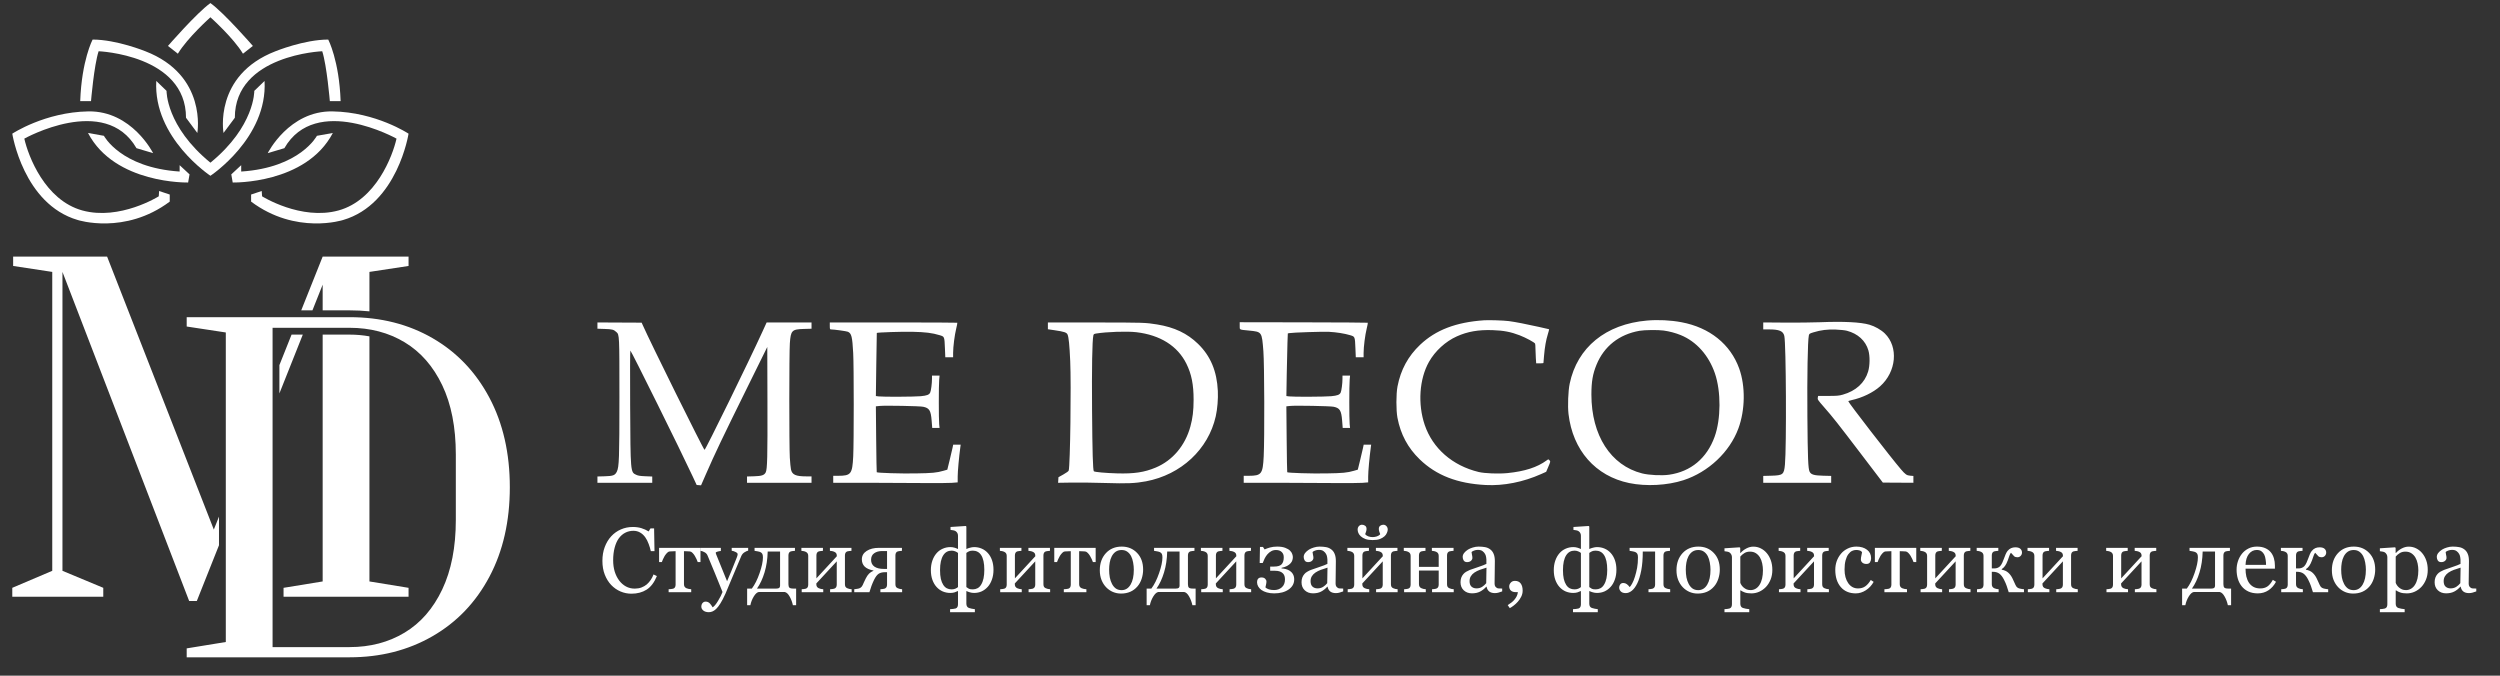
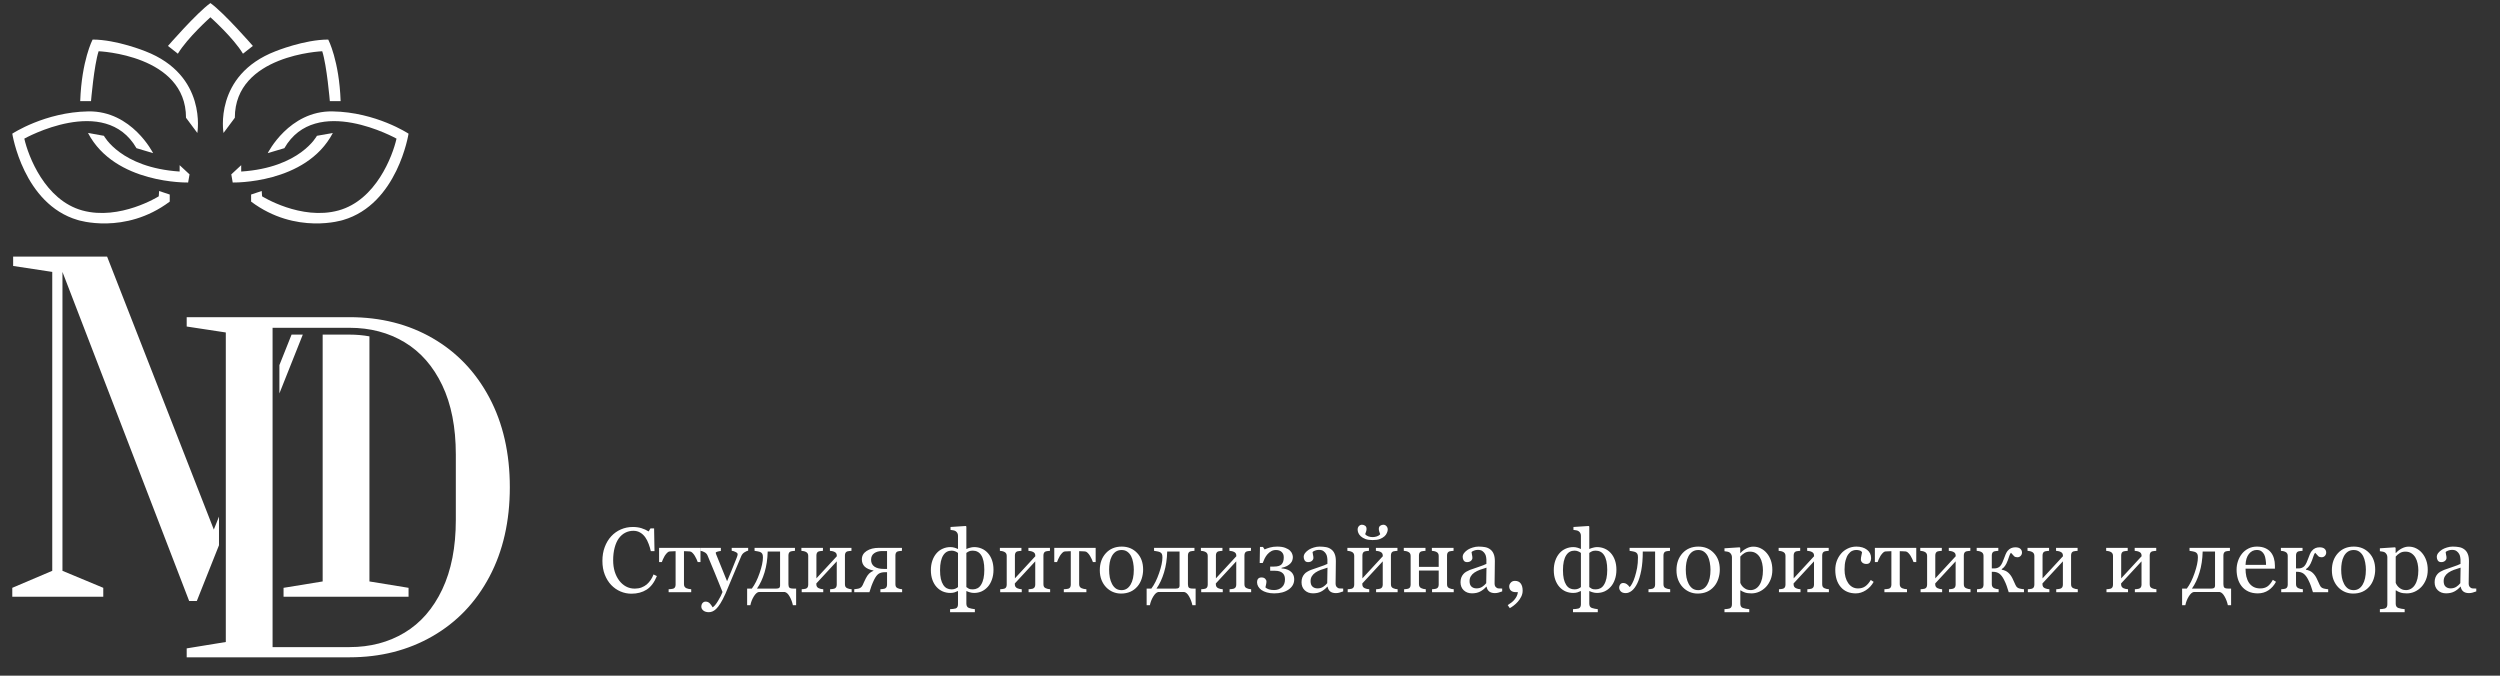
<svg xmlns="http://www.w3.org/2000/svg" width="814" height="220" viewBox="0 0 814 220" fill="none">
  <rect x="0" y="0" width="814" height="220" fill="#333333" stroke="none" />
  <g clip-path="url(#clip0_1689_16)">
-     <path fill-rule="evenodd" clip-rule="evenodd" d="M483.211 104.284C474.084 104.909 467.492 107.432 462.404 112.246C458.485 115.954 456.064 120.41 455.025 125.833C454.559 128.264 454.551 133.604 455.009 136.024C456.031 141.415 458.409 145.854 462.273 149.58C467.676 154.791 474.512 157.443 483.769 157.921C489.616 158.223 495.948 156.967 501.828 154.339L503.435 153.62L504.105 152.045C504.877 150.228 504.873 150.256 504.467 149.818C504.17 149.498 504.139 149.501 503.583 149.909C500.525 152.156 496.475 153.469 490.849 154.035C487.967 154.326 483.391 154.153 481.445 153.68C472.906 151.606 466.483 145.999 463.887 138.353C461.578 131.551 462.127 123.402 465.271 117.826C467.273 114.275 470.672 111.168 474.365 109.514C477.871 107.944 481.348 107.34 486 107.492C489.519 107.607 491.926 108.066 494.781 109.168C496.825 109.957 499.673 111.495 499.83 111.895C499.891 112.051 499.942 112.763 499.942 113.478C499.943 114.192 499.997 115.572 500.063 116.544L500.183 118.311H501.363C502.013 118.311 502.545 118.25 502.545 118.175C502.547 118.101 502.633 117.061 502.737 115.864C502.99 112.949 503.375 110.755 503.969 108.84C504.24 107.967 504.428 107.229 504.386 107.2C504.28 107.127 498.516 105.875 495.451 105.259C494.055 104.979 492.173 104.659 491.269 104.548C489.458 104.326 484.815 104.175 483.211 104.284ZM536.251 104.372C522.822 105.54 513.545 113.12 511.085 124.937C510.594 127.293 510.406 132.215 510.709 134.805C512.084 146.596 519.489 155.017 530.478 157.286C535.993 158.424 542.868 158.061 548.133 156.354C556.242 153.723 563.185 147.187 566.015 139.518C568.244 133.477 568.348 125.733 566.277 119.979C563.429 112.068 556.664 106.643 547.494 104.918C543.94 104.249 539.911 104.053 536.251 104.372ZM592.514 104.92C590.111 105.015 584.988 105.069 581.128 105.039L574.111 104.984V107.255H575.961C579.353 107.255 580.601 107.786 580.975 109.389C581.554 111.868 581.715 145.523 581.175 151.292C580.871 154.532 580.547 154.791 576.667 154.892L574.111 154.959V157.19H596.232V154.958L593.583 154.892C590.626 154.818 589.647 154.518 589.194 153.548C588.728 152.551 588.593 149.14 588.485 135.621C588.38 122.527 588.585 110.976 588.954 109.254C589.081 108.66 589.161 108.604 590.459 108.207C592.9 107.462 594.961 107.206 597.719 107.307C599.15 107.359 600.708 107.526 601.344 107.693C604.927 108.639 607.427 110.927 608.35 114.104C608.882 115.937 608.844 119.029 608.264 120.969C607.161 124.662 604.26 127.308 600.003 128.503C598.75 128.855 598.115 128.91 595.268 128.912L591.98 128.915L591.866 129.507C591.761 130.058 591.898 130.265 593.854 132.497C596.846 135.912 598.192 137.616 606.054 147.94L613.055 157.133L623 157.19V154.969L622.003 154.889C620.821 154.793 620.415 154.517 618.949 152.808C615.671 148.989 601.809 131.066 601.809 130.648C601.809 130.574 602.29 130.409 602.877 130.281C606.345 129.527 609.88 127.817 612.152 125.794C617.479 121.052 618.203 112.968 613.696 108.572C612.472 107.379 610.476 106.244 608.686 105.724C605.786 104.882 600.322 104.61 592.514 104.92ZM194.525 107.031L196.896 107.107C199.368 107.186 199.798 107.301 200.699 108.12C201.682 109.013 201.682 109.018 201.682 129.368C201.682 149.309 201.587 152.049 200.84 153.569C200.25 154.77 199.642 155.002 196.896 155.077L194.525 155.142V157.19H212.371V155.156L210.162 155.067C208.365 154.995 207.791 154.901 207.075 154.563C205.29 153.72 205.29 153.723 205.177 132.041C205.123 121.774 205.152 114.143 205.247 114.143C205.499 114.143 221.755 146.97 225.55 155.145L226.836 157.915L228.264 158.019L229.83 154.433C232.843 147.532 235.061 142.886 243.566 125.656L249.828 112.972L249.879 131.003C249.93 148.806 249.834 152.758 249.325 153.785C248.859 154.726 248.025 155.008 245.506 155.079L243.228 155.143V157.19H264.234V155.106H262.477C259.113 155.106 257.921 154.568 257.546 152.881C257.43 152.36 257.259 150.629 257.166 149.034C256.938 145.113 256.943 115.074 257.173 111.801C257.469 107.574 257.821 107.214 261.767 107.102L264.234 107.032V104.989H249.619L248.254 107.98C243.827 117.681 229.76 146.396 229.4 146.468C229.117 146.524 211.714 111.392 209.23 105.749L208.926 105.058L194.525 104.989V107.031ZM270.182 106.122C270.182 107.082 270.232 107.255 270.508 107.255C271.498 107.255 275.689 107.834 276.091 108.026C277.261 108.586 277.512 109.608 277.802 114.979C278.03 119.225 278.036 144.023 277.808 148.581C277.52 154.353 277.092 154.909 272.924 154.92L271.298 154.924V157.19H281.94C287.793 157.19 296.054 157.23 300.297 157.279C304.539 157.328 308.868 157.299 309.916 157.214L311.822 157.06L311.824 155.131C311.827 153.492 312.248 148.826 312.678 145.661L312.799 144.774H310.361L310.147 145.816C310.029 146.39 309.598 148.223 309.189 149.891L308.445 152.924L307.205 153.281C304.959 153.928 303.609 154.057 298.066 154.148C293.249 154.228 285.709 153.993 285.466 153.756C285.419 153.71 285.337 148.864 285.282 142.987L285.184 132.302L286.434 132.172C288.176 131.99 299.443 132.203 300.575 132.439C302.597 132.86 303.079 133.642 303.339 136.913L303.531 139.337H305.921L305.796 138.103C305.635 136.506 305.638 125.383 305.8 123.639L305.924 122.299H303.457L303.455 123.341C303.453 124.86 303.145 127.227 302.875 127.806C302.534 128.536 301.823 128.812 299.785 129.005C297.723 129.201 287.422 129.248 286.074 129.068L285.184 128.949L285.319 118.692C285.394 113.05 285.469 108.421 285.486 108.404C285.676 108.222 293.776 107.957 296.99 108.027C301.325 108.123 303.505 108.392 305.953 109.137C307.536 109.618 307.513 109.56 307.672 113.463L307.79 116.318H310.334V114.913C310.335 112.916 310.824 109.076 311.346 106.969C311.591 105.981 311.75 105.131 311.698 105.081C311.646 105.03 302.285 104.989 290.894 104.989H270.182V106.122ZM341.192 107.205L343.283 107.51C346.508 107.981 347.303 108.245 347.6 108.94C347.98 109.831 348.229 112.326 348.462 117.586C348.812 125.463 348.458 151.322 347.975 153.202C347.918 153.423 347.247 153.92 346.256 154.474L344.631 155.383L344.521 157.197L348.976 157.128C351.425 157.09 356.343 157.151 359.905 157.264C366.944 157.487 369.629 157.377 373.124 156.719C384.561 154.567 393.445 146.289 395.851 135.542C396.385 133.153 396.65 129.916 396.527 127.283C396.226 120.853 394.141 115.895 390.084 111.96C386.545 108.526 382.386 106.557 376.73 105.637C373.008 105.032 372.34 105.01 356.574 105L341.192 104.989V107.205ZM403.651 106.083C403.651 107.441 403.394 107.307 406.594 107.624C410.93 108.054 410.857 107.949 411.361 114.414C411.685 118.573 411.756 142.679 411.462 148.581C411.174 154.353 410.746 154.909 406.579 154.92L404.952 154.924V157.19H415.594C421.447 157.19 429.708 157.23 433.95 157.279C438.193 157.328 442.522 157.299 443.57 157.214L445.475 157.06L445.479 155.131C445.481 153.492 445.902 148.826 446.332 145.661L446.453 144.774H444.015L443.801 145.816C443.684 146.39 443.253 148.223 442.844 149.891L442.1 152.924L440.86 153.281C438.613 153.928 437.264 154.057 431.72 154.148C426.903 154.228 419.364 153.993 419.12 153.756C419.073 153.71 418.991 148.864 418.937 142.987L418.838 132.302L420.088 132.172C421.83 131.99 433.097 132.203 434.229 132.439C436.251 132.86 436.734 133.642 436.993 136.913L437.186 139.337H439.576L439.45 138.103C439.289 136.506 439.292 125.383 439.454 123.639L439.579 122.299H437.111L437.109 123.341C437.107 124.86 436.8 127.227 436.529 127.806C436.188 128.536 435.477 128.812 433.44 129.005C431.38 129.201 421.077 129.248 419.732 129.068L418.846 128.95L418.962 121.863C419.025 117.966 419.13 113.378 419.195 111.668L419.312 108.56L419.819 108.461C420.853 108.259 430.767 107.938 432.742 108.042C435.162 108.169 437.82 108.593 439.608 109.137C441.19 109.618 441.167 109.56 441.327 113.463L441.444 116.318H443.989V114.913C443.989 112.916 444.478 109.076 445.001 106.969C445.246 105.981 445.404 105.131 445.353 105.081C445.301 105.03 435.897 104.973 424.455 104.953L403.651 104.917V106.083ZM541.673 107.624C543.568 107.886 545.589 108.426 547.276 109.12C552.359 111.21 556.364 115.703 558.378 121.574C560.399 127.467 560.357 136.459 558.281 142.2C555.747 149.208 550.53 153.562 543.46 154.57C541.066 154.911 536.899 154.707 534.664 154.139C524.457 151.545 518.159 141.749 518.159 128.465C518.159 124.284 518.594 121.748 519.83 118.739C522.291 112.746 527.196 108.878 533.817 107.707C535.441 107.421 539.867 107.373 541.673 107.624ZM370.009 108.166C377.762 109.08 383.409 112.634 386.278 118.402C387.955 121.775 388.645 125.218 388.637 130.183C388.631 133.726 388.339 136.143 387.582 138.9C385.878 145.108 381.807 149.92 376.304 152.234C372.604 153.789 369.265 154.291 363.684 154.131C359.97 154.025 356.42 153.702 356.158 153.446C355.849 153.145 355.677 147.298 355.574 133.627C355.469 119.727 355.621 110.964 355.997 109.216C356.084 108.813 356.232 108.709 356.872 108.603C360.321 108.033 367.001 107.811 370.009 108.166Z" fill="white" />
    <path d="M90.971 118.885V128.102L98.591 108.949H94.933L90.971 118.885Z" fill="white" />
-     <path d="M113.807 108.949H105.059V189.319L92.324 191.396V194.302H133.025V191.396L120.287 189.319V109.52C118.213 109.146 116.053 108.949 113.807 108.949Z" fill="white" />
-     <path d="M101.732 101.049L105.059 92.687V101.049H113.808C116.014 101.049 118.173 101.162 120.287 101.374V88.534L133.025 86.595V83.551H105.059L98.082 101.049H101.732Z" fill="white" />
+     <path d="M113.807 108.949H105.059V189.319L92.324 191.396V194.302H133.025V191.396L120.287 189.319V109.52C118.213 109.146 116.053 108.949 113.807 108.949" fill="white" />
    <path d="M20.337 88.534L61.589 195.685H64.082L71.303 177.535V168.205L69.62 172.427L34.873 83.551H4.278V86.595L17.014 88.534V185.857L4 191.394V194.301H33.626V191.394L20.337 185.857V88.534Z" fill="white" />
    <path d="M113.807 210.696C120.545 210.696 126.52 209.128 131.736 205.989C136.949 202.852 141.032 198.166 143.987 191.937C146.94 185.707 148.416 178.163 148.416 169.303V147.983C148.416 139.125 146.94 131.603 143.987 125.419C141.032 119.235 136.949 114.574 131.736 111.438C126.52 108.301 120.545 106.73 113.807 106.73H88.75V210.696H113.807ZM60.787 211.113L73.522 209.036V108.252L60.787 106.314V103.27H113.807C123.96 103.27 132.982 105.554 140.872 110.121C148.762 114.69 154.924 121.15 159.353 129.502C163.785 137.857 165.999 147.569 165.999 158.644C165.999 169.719 163.785 179.434 159.353 187.784C154.924 196.138 148.74 202.598 140.802 207.165C132.863 211.734 123.865 214.019 113.807 214.019H60.787V211.113Z" fill="white" />
    <path d="M51.693 63.917C51.693 63.917 39.008 71.879 26.81 68.525C14.612 65.171 9.184 50.784 7.917 45.139C7.917 45.139 34.18 30.434 44.436 48.249L49.85 49.862C49.85 49.862 42.938 36.038 28.768 36.269C14.598 36.498 4 43.526 4 43.526C4 43.526 7.571 66.451 25.312 71.635C25.312 71.635 40.634 76.589 55.265 65.645V63.341L51.809 62.189L51.693 63.917Z" fill="white" />
    <path d="M58.489 55.854C39.251 54.587 33.836 44.218 33.836 44.218L28.652 43.297C37.407 60.001 61.254 59.425 61.254 59.425L61.715 56.776L58.489 53.78V55.854Z" fill="white" />
    <path d="M32.109 16.684C32.109 16.684 60.564 17.837 60.564 38.342L64.251 43.296C64.251 43.296 67.592 24.518 47.316 16.684C47.316 16.684 37.985 12.883 30.151 12.883C30.151 12.883 26.58 19.68 26.119 32.928H29.633C29.633 32.928 30.612 21.293 32.109 16.684Z" fill="white" />
    <path d="M68.512 5.624C68.512 5.624 76 12.306 79.11 17.49L82.336 14.955C82.336 14.955 73.004 4.21 68.512 1C64.019 4.21 54.688 14.955 54.688 14.955L57.913 17.49C61.024 12.306 68.512 5.624 68.512 5.624Z" fill="white" />
    <path d="M108.256 36.269C94.087 36.038 87.174 49.862 87.174 49.862L92.589 48.249C102.844 30.434 129.107 45.139 129.107 45.139C127.841 50.784 122.413 65.171 110.214 68.525C98.016 71.879 85.331 63.917 85.331 63.917L85.216 62.189L81.76 63.341V65.645C96.39 76.589 111.712 71.635 111.712 71.635C129.453 66.451 133.025 43.526 133.025 43.526C133.025 43.526 122.426 36.498 108.256 36.269Z" fill="white" />
    <path d="M108.371 43.297L103.187 44.218C103.187 44.218 97.773 54.587 78.534 55.854V53.78L75.309 56.776L75.769 59.425C75.769 59.425 99.616 60.001 108.371 43.297Z" fill="white" />
    <path d="M72.775 43.296L76.462 38.342C76.462 17.837 104.917 16.684 104.917 16.684C106.415 21.293 107.394 32.928 107.394 32.928H110.907C110.447 19.68 106.875 12.883 106.875 12.883C99.042 12.883 89.71 16.684 89.71 16.684C69.435 24.518 72.775 43.296 72.775 43.296Z" fill="white" />
-     <path d="M86.139 26.359L82.798 29.585C82.798 29.585 83.028 41.105 68.513 52.971C53.998 41.105 54.228 29.585 54.228 29.585L50.887 26.359C49.851 44.907 68.513 57.233 68.513 57.233C68.513 57.233 87.176 44.907 86.139 26.359Z" fill="white" />
    <path d="M205.591 193.308C204.351 193.308 203.159 193.063 202.017 192.575C200.884 192.087 199.878 191.384 198.999 190.466C198.13 189.548 197.437 188.43 196.919 187.111C196.401 185.783 196.143 184.289 196.143 182.629C196.143 180.969 196.396 179.465 196.904 178.117C197.412 176.76 198.115 175.593 199.014 174.616C199.902 173.649 200.952 172.902 202.163 172.375C203.374 171.848 204.668 171.584 206.045 171.584C207.07 171.584 207.998 171.711 208.828 171.965C209.658 172.219 210.449 172.575 211.201 173.034L211.802 172.038H212.974L213.105 179.45H211.904C211.748 178.728 211.514 177.946 211.201 177.106C210.889 176.257 210.522 175.539 210.103 174.953C209.634 174.289 209.077 173.771 208.433 173.4C207.788 173.02 207.051 172.829 206.221 172.829C205.273 172.829 204.39 173.039 203.569 173.459C202.759 173.879 202.056 174.499 201.46 175.319C200.894 176.11 200.449 177.116 200.127 178.337C199.805 179.558 199.644 180.92 199.644 182.424C199.644 183.752 199.81 184.973 200.142 186.086C200.483 187.189 200.967 188.161 201.592 189.001C202.217 189.831 202.954 190.48 203.804 190.949C204.663 191.418 205.62 191.652 206.675 191.652C207.466 191.652 208.193 191.53 208.857 191.286C209.521 191.032 210.098 190.7 210.586 190.29C211.074 189.86 211.504 189.372 211.875 188.825C212.246 188.278 212.549 187.683 212.783 187.038L213.882 187.565C213.042 189.626 211.929 191.101 210.542 191.989C209.155 192.868 207.505 193.308 205.591 193.308ZM228.076 183.01H227.183C227.095 182.736 226.963 182.414 226.787 182.043C226.621 181.672 226.436 181.32 226.23 180.988C226.016 180.627 225.771 180.31 225.498 180.036C225.234 179.753 224.956 179.592 224.663 179.553C224.36 179.523 224.023 179.504 223.652 179.494C223.281 179.475 222.964 179.465 222.7 179.465V190.217C222.7 190.549 222.769 190.822 222.905 191.037C223.042 191.252 223.247 191.418 223.521 191.535C223.735 191.633 223.979 191.706 224.253 191.755C224.526 191.804 224.795 191.838 225.059 191.857V192.824H217.705V191.857C217.93 191.838 218.184 191.818 218.467 191.799C218.76 191.779 218.994 191.74 219.17 191.682C219.443 191.594 219.644 191.442 219.771 191.228C219.907 191.003 219.976 190.715 219.976 190.363V179.465C219.663 179.475 219.312 179.489 218.921 179.509C218.53 179.519 218.223 179.533 217.998 179.553C217.744 179.572 217.471 179.733 217.178 180.036C216.895 180.339 216.646 180.656 216.431 180.988C216.226 181.32 216.035 181.691 215.859 182.102C215.684 182.502 215.562 182.805 215.493 183.01H214.6V178.381H228.076V183.01ZM228.354 197.541C228.354 197.053 228.486 196.652 228.75 196.34C229.023 196.037 229.36 195.886 229.761 195.886C230.073 195.886 230.342 195.944 230.566 196.062C230.791 196.179 230.991 196.33 231.167 196.516C231.313 196.662 231.47 196.862 231.636 197.116C231.802 197.37 231.934 197.58 232.031 197.746C232.52 197.482 233.101 196.794 233.774 195.681C234.458 194.567 234.951 193.591 235.254 192.751C234.326 190.437 233.486 188.366 232.734 186.54C231.982 184.714 231.196 182.824 230.376 180.871C230.19 180.422 229.878 180.075 229.438 179.831C228.999 179.577 228.56 179.416 228.12 179.348V178.381H234.712V179.406C234.419 179.416 234.067 179.479 233.657 179.597C233.247 179.704 233.042 179.831 233.042 179.978C233.042 180.036 233.062 180.134 233.101 180.271C233.149 180.407 233.203 180.549 233.262 180.695C233.633 181.662 234.199 183.059 234.961 184.885C235.723 186.701 236.313 188.156 236.733 189.25C237.173 188.205 237.627 187.126 238.096 186.013C238.574 184.89 239.106 183.566 239.692 182.043C239.761 181.857 239.858 181.604 239.985 181.281C240.112 180.949 240.176 180.666 240.176 180.432C240.176 180.178 239.951 179.943 239.502 179.729C239.062 179.504 238.643 179.367 238.242 179.318V178.381H243.604V179.289C243.311 179.338 242.925 179.509 242.446 179.802C241.968 180.085 241.611 180.49 241.377 181.018C240.215 183.713 239.18 186.169 238.271 188.386C237.373 190.603 236.689 192.233 236.221 193.278C235.605 194.646 235.054 195.71 234.565 196.472C234.087 197.243 233.618 197.849 233.159 198.288C232.71 198.698 232.3 198.972 231.929 199.108C231.567 199.255 231.191 199.328 230.801 199.328C230.039 199.328 229.438 199.147 228.999 198.786C228.569 198.425 228.354 198.01 228.354 197.541ZM244.805 191.638C245.771 190.358 246.611 188.679 247.324 186.599C248.047 184.519 248.408 182.814 248.408 181.486C248.408 180.979 248.345 180.603 248.218 180.358C248.091 180.114 247.891 179.924 247.617 179.787C247.432 179.689 247.129 179.602 246.709 179.523C246.289 179.436 245.947 179.377 245.684 179.348V178.381H258.838V179.348C258.555 179.367 258.306 179.392 258.091 179.421C257.886 179.45 257.695 179.484 257.52 179.523C257.246 179.602 257.041 179.758 256.904 179.992C256.777 180.217 256.714 180.5 256.714 180.842V190.202C256.714 190.72 256.812 191.091 257.007 191.315C257.212 191.53 257.637 191.638 258.281 191.638H259.219V197.058H258.164C257.959 196.071 257.612 195.139 257.124 194.26C256.636 193.381 256.108 192.883 255.542 192.766H247.031C246.504 192.854 245.967 193.342 245.42 194.23C244.883 195.119 244.517 196.062 244.321 197.058H243.267V191.638H244.805ZM246.475 191.638H252.788C253.218 191.638 253.525 191.564 253.711 191.418C253.896 191.262 253.989 191.027 253.989 190.715V179.582H249.961C249.902 182.053 249.561 184.318 248.936 186.379C248.32 188.43 247.5 190.183 246.475 191.638ZM277.295 192.824H270.278V191.857C270.503 191.838 270.732 191.818 270.967 191.799C271.211 191.779 271.421 191.74 271.597 191.682C271.87 191.594 272.08 191.442 272.227 191.228C272.373 191.003 272.446 190.715 272.446 190.363V182.775L265.796 189.968V190.217C265.796 190.549 265.864 190.822 266.001 191.037C266.138 191.252 266.343 191.418 266.616 191.535C266.831 191.633 267.056 191.706 267.29 191.755C267.534 191.804 267.788 191.838 268.052 191.857V192.824H261.035V191.857C261.26 191.838 261.489 191.818 261.724 191.799C261.968 191.779 262.178 191.74 262.354 191.682C262.627 191.594 262.827 191.442 262.954 191.228C263.091 191.003 263.159 190.715 263.159 190.363V180.988C263.159 180.666 263.091 180.397 262.954 180.183C262.817 179.958 262.612 179.787 262.339 179.67C262.085 179.553 261.836 179.475 261.592 179.436C261.357 179.396 261.138 179.367 260.933 179.348V178.381H267.949V179.348C267.666 179.367 267.417 179.392 267.202 179.421C266.997 179.45 266.807 179.484 266.631 179.523C266.357 179.602 266.152 179.758 266.016 179.992C265.889 180.217 265.825 180.5 265.825 180.842V188.312L272.476 181.105C272.476 180.676 272.407 180.358 272.271 180.153C272.134 179.948 271.929 179.787 271.655 179.67C271.401 179.553 271.147 179.475 270.894 179.436C270.649 179.396 270.425 179.367 270.22 179.348V178.381H277.236V179.348C276.953 179.367 276.704 179.392 276.489 179.421C276.284 179.45 276.094 179.484 275.918 179.523C275.645 179.602 275.439 179.758 275.303 179.992C275.176 180.217 275.112 180.5 275.112 180.842V190.217C275.112 190.559 275.171 190.837 275.288 191.052C275.405 191.257 275.605 191.418 275.889 191.535C276.094 191.633 276.313 191.706 276.548 191.755C276.792 191.804 277.041 191.838 277.295 191.857V192.824ZM288.823 185.236V179.421H287.183C286.157 179.421 285.308 179.66 284.634 180.139C283.96 180.617 283.623 181.325 283.623 182.263C283.623 183.229 283.979 183.967 284.692 184.475C285.405 184.982 286.421 185.236 287.739 185.236H288.823ZM284.399 185.852V185.764C283.081 185.5 282.119 185.065 281.514 184.46C280.918 183.845 280.62 183.068 280.62 182.131C280.62 180.979 281.138 180.065 282.173 179.392C283.218 178.718 284.536 178.381 286.128 178.381H293.672V179.348C293.389 179.367 293.14 179.392 292.925 179.421C292.72 179.45 292.529 179.484 292.354 179.523C292.08 179.602 291.875 179.758 291.738 179.992C291.611 180.217 291.548 180.5 291.548 180.842V190.217C291.548 190.559 291.606 190.837 291.724 191.052C291.841 191.257 292.041 191.418 292.324 191.535C292.529 191.633 292.749 191.706 292.983 191.755C293.228 191.804 293.477 191.838 293.73 191.857V192.824H286.655V191.857C286.88 191.838 287.109 191.818 287.344 191.799C287.588 191.779 287.798 191.74 287.974 191.682C288.247 191.594 288.457 191.442 288.604 191.228C288.75 191.003 288.823 190.715 288.823 190.363V186.306H288.208C287.3 186.306 286.587 186.481 286.069 186.833C285.562 187.175 285.073 187.824 284.604 188.781C284.263 189.494 283.979 190.153 283.755 190.759C283.54 191.364 283.315 192.053 283.081 192.824H278.145V191.857C278.369 191.828 278.579 191.799 278.774 191.77C278.979 191.74 279.199 191.706 279.434 191.667C279.736 191.608 280.01 191.491 280.254 191.315C280.508 191.14 280.728 190.852 280.913 190.451C281.011 190.227 281.143 189.929 281.309 189.558C281.484 189.177 281.689 188.752 281.924 188.283C282.236 187.668 282.583 187.165 282.964 186.774C283.354 186.384 283.833 186.076 284.399 185.852ZM323.481 185.529C323.481 186.701 323.311 187.761 322.969 188.708C322.637 189.655 322.188 190.441 321.621 191.066C321.035 191.721 320.366 192.219 319.614 192.561C318.872 192.893 318.057 193.059 317.168 193.059C316.689 193.059 316.24 192.995 315.82 192.868C315.4 192.751 315.034 192.614 314.722 192.458H314.648V196.56C314.648 196.911 314.717 197.204 314.854 197.438C314.99 197.673 315.2 197.844 315.483 197.951C315.718 198.039 316.035 198.122 316.436 198.2C316.836 198.288 317.163 198.337 317.417 198.347V199.328H309.346V198.347C309.648 198.327 309.966 198.303 310.298 198.273C310.63 198.244 310.908 198.195 311.133 198.127C311.426 198.029 311.631 197.858 311.748 197.614C311.865 197.37 311.924 197.082 311.924 196.75V192.458H311.851C311.499 192.624 311.143 192.766 310.781 192.883C310.42 193 309.961 193.059 309.404 193.059C308.545 193.059 307.729 192.897 306.958 192.575C306.196 192.243 305.527 191.76 304.951 191.125C304.375 190.49 303.921 189.714 303.589 188.796C303.257 187.868 303.091 186.818 303.091 185.646C303.091 184.523 303.252 183.493 303.574 182.556C303.896 181.618 304.351 180.812 304.937 180.139C305.483 179.504 306.152 179.011 306.943 178.659C307.744 178.308 308.564 178.132 309.404 178.132C309.873 178.132 310.312 178.19 310.723 178.308C311.133 178.425 311.509 178.566 311.851 178.732H311.924V174.44C311.924 174.099 311.855 173.806 311.719 173.562C311.592 173.317 311.396 173.107 311.133 172.932C310.957 172.814 310.713 172.727 310.4 172.668C310.098 172.6 309.795 172.556 309.492 172.536V171.584L314.443 171.262L314.648 171.438V178.732H314.722C314.976 178.596 315.347 178.464 315.835 178.337C316.323 178.2 316.768 178.132 317.168 178.132C318.057 178.132 318.882 178.298 319.644 178.63C320.405 178.952 321.074 179.436 321.65 180.08C322.227 180.715 322.676 181.491 322.998 182.409C323.32 183.327 323.481 184.367 323.481 185.529ZM320.493 185.529C320.493 184.436 320.405 183.493 320.229 182.702C320.054 181.911 319.8 181.262 319.468 180.754C319.126 180.236 318.726 179.865 318.267 179.641C317.817 179.406 317.31 179.289 316.743 179.289C316.245 179.289 315.845 179.357 315.542 179.494C315.239 179.631 314.941 179.812 314.648 180.036V191.154C314.951 191.389 315.234 191.574 315.498 191.711C315.762 191.838 316.177 191.901 316.743 191.901C317.29 191.901 317.798 191.779 318.267 191.535C318.735 191.291 319.131 190.9 319.453 190.363C319.814 189.777 320.078 189.084 320.244 188.283C320.41 187.482 320.493 186.564 320.493 185.529ZM311.924 191.154V180.036C311.67 179.831 311.362 179.655 311.001 179.509C310.649 179.362 310.259 179.289 309.829 179.289C309.272 179.289 308.765 179.411 308.306 179.655C307.856 179.899 307.461 180.285 307.119 180.812C306.787 181.33 306.528 181.994 306.343 182.805C306.167 183.605 306.079 184.553 306.079 185.646C306.079 186.76 306.167 187.707 306.343 188.488C306.528 189.27 306.787 189.914 307.119 190.422C307.441 190.93 307.832 191.306 308.291 191.55C308.76 191.784 309.272 191.901 309.829 191.901C310.298 191.901 310.703 191.828 311.045 191.682C311.387 191.535 311.68 191.359 311.924 191.154ZM341.924 192.824H334.907V191.857C335.132 191.838 335.361 191.818 335.596 191.799C335.84 191.779 336.05 191.74 336.226 191.682C336.499 191.594 336.709 191.442 336.855 191.228C337.002 191.003 337.075 190.715 337.075 190.363V182.775L330.425 189.968V190.217C330.425 190.549 330.493 190.822 330.63 191.037C330.767 191.252 330.972 191.418 331.245 191.535C331.46 191.633 331.685 191.706 331.919 191.755C332.163 191.804 332.417 191.838 332.681 191.857V192.824H325.664V191.857C325.889 191.838 326.118 191.818 326.353 191.799C326.597 191.779 326.807 191.74 326.982 191.682C327.256 191.594 327.456 191.442 327.583 191.228C327.72 191.003 327.788 190.715 327.788 190.363V180.988C327.788 180.666 327.72 180.397 327.583 180.183C327.446 179.958 327.241 179.787 326.968 179.67C326.714 179.553 326.465 179.475 326.221 179.436C325.986 179.396 325.767 179.367 325.562 179.348V178.381H332.578V179.348C332.295 179.367 332.046 179.392 331.831 179.421C331.626 179.45 331.436 179.484 331.26 179.523C330.986 179.602 330.781 179.758 330.645 179.992C330.518 180.217 330.454 180.5 330.454 180.842V188.312L337.104 181.105C337.104 180.676 337.036 180.358 336.899 180.153C336.763 179.948 336.558 179.787 336.284 179.67C336.03 179.553 335.776 179.475 335.522 179.436C335.278 179.396 335.054 179.367 334.849 179.348V178.381H341.865V179.348C341.582 179.367 341.333 179.392 341.118 179.421C340.913 179.45 340.723 179.484 340.547 179.523C340.273 179.602 340.068 179.758 339.932 179.992C339.805 180.217 339.741 180.5 339.741 180.842V190.217C339.741 190.559 339.8 190.837 339.917 191.052C340.034 191.257 340.234 191.418 340.518 191.535C340.723 191.633 340.942 191.706 341.177 191.755C341.421 191.804 341.67 191.838 341.924 191.857V192.824ZM356.748 183.01H355.854C355.767 182.736 355.635 182.414 355.459 182.043C355.293 181.672 355.107 181.32 354.902 180.988C354.688 180.627 354.443 180.31 354.17 180.036C353.906 179.753 353.628 179.592 353.335 179.553C353.032 179.523 352.695 179.504 352.324 179.494C351.953 179.475 351.636 179.465 351.372 179.465V190.217C351.372 190.549 351.44 190.822 351.577 191.037C351.714 191.252 351.919 191.418 352.192 191.535C352.407 191.633 352.651 191.706 352.925 191.755C353.198 191.804 353.467 191.838 353.73 191.857V192.824H346.377V191.857C346.602 191.838 346.855 191.818 347.139 191.799C347.432 191.779 347.666 191.74 347.842 191.682C348.115 191.594 348.315 191.442 348.442 191.228C348.579 191.003 348.647 190.715 348.647 190.363V179.465C348.335 179.475 347.983 179.489 347.593 179.509C347.202 179.519 346.895 179.533 346.67 179.553C346.416 179.572 346.143 179.733 345.85 180.036C345.566 180.339 345.317 180.656 345.103 180.988C344.897 181.32 344.707 181.691 344.531 182.102C344.355 182.502 344.233 182.805 344.165 183.01H343.271V178.381H356.748V183.01ZM372.202 185.456C372.202 186.472 372.041 187.473 371.719 188.459C371.396 189.436 370.938 190.266 370.342 190.949C369.668 191.73 368.887 192.312 367.998 192.692C367.109 193.073 366.113 193.264 365.01 193.264C364.092 193.264 363.218 193.093 362.388 192.751C361.558 192.399 360.82 191.892 360.176 191.228C359.541 190.573 359.033 189.777 358.652 188.84C358.281 187.893 358.096 186.833 358.096 185.661C358.096 183.405 358.75 181.56 360.059 180.124C361.377 178.688 363.101 177.971 365.229 177.971C367.251 177.971 368.916 178.654 370.225 180.021C371.543 181.379 372.202 183.19 372.202 185.456ZM369.17 185.485C369.17 184.753 369.097 183.981 368.95 183.171C368.804 182.351 368.584 181.657 368.291 181.091C367.979 180.485 367.568 180.002 367.061 179.641C366.553 179.27 365.933 179.084 365.2 179.084C364.448 179.084 363.804 179.27 363.267 179.641C362.739 180.012 362.31 180.52 361.978 181.164C361.665 181.76 361.445 182.438 361.318 183.2C361.191 183.962 361.128 184.699 361.128 185.412C361.128 186.35 361.201 187.219 361.348 188.02C361.504 188.811 361.748 189.519 362.08 190.144C362.412 190.769 362.827 191.262 363.325 191.623C363.833 191.975 364.458 192.15 365.2 192.15C366.421 192.15 367.388 191.56 368.101 190.378C368.813 189.196 369.17 187.565 369.17 185.485ZM374.883 191.638C375.85 190.358 376.689 188.679 377.402 186.599C378.125 184.519 378.486 182.814 378.486 181.486C378.486 180.979 378.423 180.603 378.296 180.358C378.169 180.114 377.969 179.924 377.695 179.787C377.51 179.689 377.207 179.602 376.787 179.523C376.367 179.436 376.025 179.377 375.762 179.348V178.381H388.916V179.348C388.633 179.367 388.384 179.392 388.169 179.421C387.964 179.45 387.773 179.484 387.598 179.523C387.324 179.602 387.119 179.758 386.982 179.992C386.855 180.217 386.792 180.5 386.792 180.842V190.202C386.792 190.72 386.89 191.091 387.085 191.315C387.29 191.53 387.715 191.638 388.359 191.638H389.297V197.058H388.242C388.037 196.071 387.69 195.139 387.202 194.26C386.714 193.381 386.187 192.883 385.62 192.766H377.109C376.582 192.854 376.045 193.342 375.498 194.23C374.961 195.119 374.595 196.062 374.399 197.058H373.345V191.638H374.883ZM376.553 191.638H382.866C383.296 191.638 383.604 191.564 383.789 191.418C383.975 191.262 384.067 191.027 384.067 190.715V179.582H380.039C379.98 182.053 379.639 184.318 379.014 186.379C378.398 188.43 377.578 190.183 376.553 191.638ZM407.373 192.824H400.356V191.857C400.581 191.838 400.811 191.818 401.045 191.799C401.289 191.779 401.499 191.74 401.675 191.682C401.948 191.594 402.158 191.442 402.305 191.228C402.451 191.003 402.524 190.715 402.524 190.363V182.775L395.874 189.968V190.217C395.874 190.549 395.942 190.822 396.079 191.037C396.216 191.252 396.421 191.418 396.694 191.535C396.909 191.633 397.134 191.706 397.368 191.755C397.612 191.804 397.866 191.838 398.13 191.857V192.824H391.113V191.857C391.338 191.838 391.567 191.818 391.802 191.799C392.046 191.779 392.256 191.74 392.432 191.682C392.705 191.594 392.905 191.442 393.032 191.228C393.169 191.003 393.237 190.715 393.237 190.363V180.988C393.237 180.666 393.169 180.397 393.032 180.183C392.896 179.958 392.69 179.787 392.417 179.67C392.163 179.553 391.914 179.475 391.67 179.436C391.436 179.396 391.216 179.367 391.011 179.348V178.381H398.027V179.348C397.744 179.367 397.495 179.392 397.28 179.421C397.075 179.45 396.885 179.484 396.709 179.523C396.436 179.602 396.23 179.758 396.094 179.992C395.967 180.217 395.903 180.5 395.903 180.842V188.312L402.554 181.105C402.554 180.676 402.485 180.358 402.349 180.153C402.212 179.948 402.007 179.787 401.733 179.67C401.479 179.553 401.226 179.475 400.972 179.436C400.728 179.396 400.503 179.367 400.298 179.348V178.381H407.314V179.348C407.031 179.367 406.782 179.392 406.567 179.421C406.362 179.45 406.172 179.484 405.996 179.523C405.723 179.602 405.518 179.758 405.381 179.992C405.254 180.217 405.19 180.5 405.19 180.842V190.217C405.19 190.559 405.249 190.837 405.366 191.052C405.483 191.257 405.684 191.418 405.967 191.535C406.172 191.633 406.392 191.706 406.626 191.755C406.87 191.804 407.119 191.838 407.373 191.857V192.824ZM421.392 188.649C421.392 190.007 420.786 191.105 419.575 191.945C418.374 192.785 416.802 193.205 414.858 193.205C413.989 193.205 413.198 193.103 412.485 192.897C411.782 192.702 411.191 192.434 410.713 192.092C410.254 191.75 409.902 191.364 409.658 190.935C409.414 190.505 409.292 190.036 409.292 189.528C409.292 189.089 409.409 188.728 409.644 188.444C409.878 188.161 410.244 188.02 410.742 188.02C411.27 188.02 411.67 188.161 411.943 188.444C412.217 188.728 412.354 189.025 412.354 189.338C412.354 189.621 412.31 189.958 412.222 190.349C412.144 190.739 412.075 191.042 412.017 191.257C412.271 191.511 412.642 191.721 413.13 191.887C413.618 192.043 414.189 192.121 414.844 192.121C415.859 192.121 416.704 191.818 417.378 191.213C418.052 190.607 418.389 189.753 418.389 188.649C418.389 188.317 418.345 187.98 418.257 187.639C418.169 187.297 418.003 186.994 417.759 186.73C417.515 186.467 417.183 186.252 416.763 186.086C416.343 185.92 415.791 185.837 415.107 185.837H413.569V184.475H414.829C416.001 184.475 416.821 184.23 417.29 183.742C417.759 183.244 417.993 182.478 417.993 181.442C417.993 180.72 417.769 180.148 417.319 179.729C416.87 179.299 416.25 179.084 415.459 179.084C414.883 179.084 414.37 179.211 413.921 179.465C413.472 179.709 413.057 180.046 412.676 180.476C412.334 180.866 412.031 181.325 411.768 181.853C411.514 182.37 411.304 182.858 411.138 183.317H410.156L410.244 178.088H411.226L411.753 178.894C412.241 178.669 412.827 178.459 413.511 178.264C414.204 178.068 414.98 177.971 415.84 177.971C416.914 177.971 417.788 178.103 418.462 178.366C419.136 178.62 419.658 178.928 420.029 179.289C420.391 179.641 420.635 180.017 420.762 180.417C420.889 180.808 420.952 181.13 420.952 181.384C420.952 181.716 420.898 182.058 420.791 182.409C420.693 182.751 420.503 183.078 420.22 183.391C419.946 183.703 419.565 183.996 419.077 184.27C418.599 184.533 417.993 184.738 417.261 184.885V185.075C417.72 185.095 418.188 185.168 418.667 185.295C419.155 185.422 419.604 185.622 420.015 185.896C420.454 186.198 420.791 186.579 421.025 187.038C421.27 187.487 421.392 188.024 421.392 188.649ZM437.344 192.561C436.885 192.727 436.479 192.858 436.128 192.956C435.786 193.063 435.396 193.117 434.956 193.117C434.194 193.117 433.584 192.941 433.125 192.59C432.676 192.229 432.388 191.706 432.261 191.022H432.173C431.538 191.726 430.854 192.263 430.122 192.634C429.399 193.005 428.525 193.19 427.5 193.19C426.416 193.19 425.522 192.858 424.819 192.194C424.126 191.53 423.779 190.661 423.779 189.587C423.779 189.03 423.857 188.532 424.014 188.093C424.17 187.653 424.404 187.258 424.717 186.906C424.961 186.613 425.283 186.354 425.684 186.13C426.084 185.896 426.46 185.71 426.812 185.573C427.251 185.407 428.14 185.1 429.478 184.65C430.825 184.201 431.733 183.85 432.202 183.596V182.146C432.202 182.019 432.173 181.774 432.114 181.413C432.065 181.052 431.953 180.71 431.777 180.388C431.582 180.026 431.304 179.714 430.942 179.45C430.591 179.177 430.088 179.04 429.434 179.04C428.984 179.04 428.564 179.118 428.174 179.274C427.793 179.421 427.524 179.577 427.368 179.743C427.368 179.938 427.412 180.227 427.5 180.607C427.598 180.988 427.646 181.34 427.646 181.662C427.646 182.004 427.49 182.316 427.178 182.6C426.875 182.883 426.45 183.024 425.903 183.024C425.415 183.024 425.054 182.854 424.819 182.512C424.595 182.16 424.482 181.77 424.482 181.34C424.482 180.891 424.639 180.461 424.951 180.051C425.273 179.641 425.688 179.274 426.196 178.952C426.636 178.679 427.168 178.449 427.793 178.264C428.418 178.068 429.028 177.971 429.624 177.971C430.444 177.971 431.157 178.029 431.763 178.146C432.378 178.254 432.935 178.493 433.433 178.864C433.931 179.226 434.307 179.719 434.561 180.344C434.824 180.959 434.956 181.755 434.956 182.731C434.956 184.128 434.941 185.368 434.912 186.452C434.883 187.526 434.868 188.703 434.868 189.982C434.868 190.363 434.932 190.666 435.059 190.891C435.195 191.115 435.4 191.306 435.674 191.462C435.82 191.55 436.05 191.599 436.362 191.608C436.685 191.618 437.012 191.623 437.344 191.623V192.561ZM432.231 184.826C431.401 185.07 430.674 185.31 430.049 185.544C429.424 185.778 428.843 186.071 428.306 186.423C427.817 186.755 427.432 187.15 427.148 187.609C426.865 188.059 426.724 188.596 426.724 189.221C426.724 190.031 426.934 190.627 427.354 191.008C427.783 191.389 428.325 191.579 428.979 191.579C429.673 191.579 430.283 191.413 430.811 191.081C431.338 190.739 431.782 190.339 432.144 189.88L432.231 184.826ZM455.068 192.824H448.052V191.857C448.276 191.838 448.506 191.818 448.74 191.799C448.984 191.779 449.194 191.74 449.37 191.682C449.644 191.594 449.854 191.442 450 191.228C450.146 191.003 450.22 190.715 450.22 190.363V182.775L443.569 189.968V190.217C443.569 190.549 443.638 190.822 443.774 191.037C443.911 191.252 444.116 191.418 444.39 191.535C444.604 191.633 444.829 191.706 445.063 191.755C445.308 191.804 445.562 191.838 445.825 191.857V192.824H438.809V191.857C439.033 191.838 439.263 191.818 439.497 191.799C439.741 191.779 439.951 191.74 440.127 191.682C440.4 191.594 440.601 191.442 440.728 191.228C440.864 191.003 440.933 190.715 440.933 190.363V180.988C440.933 180.666 440.864 180.397 440.728 180.183C440.591 179.958 440.386 179.787 440.112 179.67C439.858 179.553 439.609 179.475 439.365 179.436C439.131 179.396 438.911 179.367 438.706 179.348V178.381H445.723V179.348C445.439 179.367 445.19 179.392 444.976 179.421C444.771 179.45 444.58 179.484 444.404 179.523C444.131 179.602 443.926 179.758 443.789 179.992C443.662 180.217 443.599 180.5 443.599 180.842V188.312L450.249 181.105C450.249 180.676 450.181 180.358 450.044 180.153C449.907 179.948 449.702 179.787 449.429 179.67C449.175 179.553 448.921 179.475 448.667 179.436C448.423 179.396 448.198 179.367 447.993 179.348V178.381H455.01V179.348C454.727 179.367 454.478 179.392 454.263 179.421C454.058 179.45 453.867 179.484 453.691 179.523C453.418 179.602 453.213 179.758 453.076 179.992C452.949 180.217 452.886 180.5 452.886 180.842V190.217C452.886 190.559 452.944 190.837 453.062 191.052C453.179 191.257 453.379 191.418 453.662 191.535C453.867 191.633 454.087 191.706 454.321 191.755C454.565 191.804 454.814 191.838 455.068 191.857V192.824ZM451.846 172.448C451.846 172.751 451.753 173.112 451.567 173.532C451.392 173.952 451.128 174.318 450.776 174.631C450.366 174.992 449.868 175.285 449.282 175.51C448.706 175.734 447.92 175.847 446.924 175.847C445.986 175.847 445.21 175.734 444.595 175.51C443.979 175.275 443.477 174.982 443.086 174.631C442.715 174.289 442.446 173.923 442.28 173.532C442.124 173.132 442.046 172.771 442.046 172.448C442.046 171.979 442.183 171.599 442.456 171.306C442.739 171.003 443.076 170.852 443.467 170.852C443.828 170.852 444.165 170.959 444.478 171.174C444.79 171.389 444.946 171.74 444.946 172.229C444.946 172.512 444.888 172.829 444.771 173.181C444.653 173.522 444.561 173.771 444.492 173.928C444.756 174.25 445.103 174.489 445.532 174.646C445.972 174.802 446.436 174.88 446.924 174.88C447.354 174.88 447.808 174.807 448.286 174.66C448.765 174.504 449.136 174.26 449.399 173.928C449.321 173.742 449.224 173.479 449.106 173.137C448.999 172.785 448.945 172.482 448.945 172.229C448.945 171.74 449.102 171.389 449.414 171.174C449.727 170.959 450.059 170.852 450.41 170.852C450.811 170.852 451.147 171.003 451.421 171.306C451.704 171.599 451.846 171.979 451.846 172.448ZM473.335 192.824H466.274V191.857C466.499 191.838 466.729 191.818 466.963 191.799C467.207 191.779 467.417 191.74 467.593 191.682C467.866 191.594 468.076 191.442 468.223 191.228C468.369 191.003 468.442 190.715 468.442 190.363V185.764H462.012V190.217C462.012 190.549 462.08 190.822 462.217 191.037C462.354 191.252 462.559 191.418 462.832 191.535C463.037 191.633 463.257 191.706 463.491 191.755C463.735 191.804 463.984 191.838 464.238 191.857V192.824H457.178V191.857C457.402 191.838 457.632 191.818 457.866 191.799C458.11 191.779 458.32 191.74 458.496 191.682C458.77 191.594 458.97 191.442 459.097 191.228C459.233 191.003 459.302 190.715 459.302 190.363V180.988C459.302 180.666 459.233 180.397 459.097 180.183C458.96 179.958 458.755 179.787 458.481 179.67C458.228 179.553 457.979 179.475 457.734 179.436C457.5 179.396 457.28 179.367 457.075 179.348V178.381H464.136V179.348C463.853 179.367 463.604 179.392 463.389 179.421C463.184 179.45 462.993 179.484 462.817 179.523C462.544 179.602 462.339 179.758 462.202 179.992C462.075 180.217 462.012 180.5 462.012 180.842V184.562H468.442V180.988C468.442 180.666 468.374 180.397 468.237 180.183C468.101 179.958 467.896 179.787 467.622 179.67C467.368 179.553 467.119 179.475 466.875 179.436C466.641 179.396 466.421 179.367 466.216 179.348V178.381H473.276V179.348C472.993 179.367 472.744 179.392 472.529 179.421C472.324 179.45 472.134 179.484 471.958 179.523C471.685 179.602 471.479 179.758 471.343 179.992C471.216 180.217 471.152 180.5 471.152 180.842V190.217C471.152 190.559 471.211 190.837 471.328 191.052C471.445 191.257 471.646 191.418 471.929 191.535C472.134 191.633 472.354 191.706 472.588 191.755C472.832 191.804 473.081 191.838 473.335 191.857V192.824ZM489.111 192.561C488.652 192.727 488.247 192.858 487.896 192.956C487.554 193.063 487.163 193.117 486.724 193.117C485.962 193.117 485.352 192.941 484.893 192.59C484.443 192.229 484.155 191.706 484.028 191.022H483.94C483.306 191.726 482.622 192.263 481.89 192.634C481.167 193.005 480.293 193.19 479.268 193.19C478.184 193.19 477.29 192.858 476.587 192.194C475.894 191.53 475.547 190.661 475.547 189.587C475.547 189.03 475.625 188.532 475.781 188.093C475.938 187.653 476.172 187.258 476.484 186.906C476.729 186.613 477.051 186.354 477.451 186.13C477.852 185.896 478.228 185.71 478.579 185.573C479.019 185.407 479.907 185.1 481.245 184.65C482.593 184.201 483.501 183.85 483.97 183.596V182.146C483.97 182.019 483.94 181.774 483.882 181.413C483.833 181.052 483.721 180.71 483.545 180.388C483.35 180.026 483.071 179.714 482.71 179.45C482.358 179.177 481.855 179.04 481.201 179.04C480.752 179.04 480.332 179.118 479.941 179.274C479.561 179.421 479.292 179.577 479.136 179.743C479.136 179.938 479.18 180.227 479.268 180.607C479.365 180.988 479.414 181.34 479.414 181.662C479.414 182.004 479.258 182.316 478.945 182.6C478.643 182.883 478.218 183.024 477.671 183.024C477.183 183.024 476.821 182.854 476.587 182.512C476.362 182.16 476.25 181.77 476.25 181.34C476.25 180.891 476.406 180.461 476.719 180.051C477.041 179.641 477.456 179.274 477.964 178.952C478.403 178.679 478.936 178.449 479.561 178.264C480.186 178.068 480.796 177.971 481.392 177.971C482.212 177.971 482.925 178.029 483.53 178.146C484.146 178.254 484.702 178.493 485.2 178.864C485.698 179.226 486.074 179.719 486.328 180.344C486.592 180.959 486.724 181.755 486.724 182.731C486.724 184.128 486.709 185.368 486.68 186.452C486.65 187.526 486.636 188.703 486.636 189.982C486.636 190.363 486.699 190.666 486.826 190.891C486.963 191.115 487.168 191.306 487.441 191.462C487.588 191.55 487.817 191.599 488.13 191.608C488.452 191.618 488.779 191.623 489.111 191.623V192.561ZM483.999 184.826C483.169 185.07 482.441 185.31 481.816 185.544C481.191 185.778 480.61 186.071 480.073 186.423C479.585 186.755 479.199 187.15 478.916 187.609C478.633 188.059 478.491 188.596 478.491 189.221C478.491 190.031 478.701 190.627 479.121 191.008C479.551 191.389 480.093 191.579 480.747 191.579C481.44 191.579 482.051 191.413 482.578 191.081C483.105 190.739 483.55 190.339 483.911 189.88L483.999 184.826ZM495.776 192.312C495.776 193.015 495.615 193.679 495.293 194.304C494.98 194.929 494.619 195.466 494.209 195.915C493.789 196.384 493.345 196.799 492.876 197.16C492.407 197.521 491.978 197.805 491.587 198.01L490.913 197.028C491.382 196.735 491.802 196.442 492.173 196.149C492.544 195.856 492.847 195.563 493.081 195.271C493.374 194.929 493.623 194.558 493.828 194.157C494.033 193.757 494.165 193.303 494.224 192.795H493.477C492.822 192.795 492.31 192.624 491.938 192.282C491.577 191.94 491.396 191.481 491.396 190.905C491.396 190.495 491.562 190.1 491.895 189.719C492.227 189.328 492.681 189.133 493.257 189.133C494.097 189.133 494.727 189.416 495.146 189.982C495.566 190.539 495.776 191.315 495.776 192.312ZM526.304 185.529C526.304 186.701 526.133 187.761 525.791 188.708C525.459 189.655 525.01 190.441 524.443 191.066C523.857 191.721 523.188 192.219 522.437 192.561C521.694 192.893 520.879 193.059 519.99 193.059C519.512 193.059 519.062 192.995 518.643 192.868C518.223 192.751 517.856 192.614 517.544 192.458H517.471V196.56C517.471 196.911 517.539 197.204 517.676 197.438C517.812 197.673 518.022 197.844 518.306 197.951C518.54 198.039 518.857 198.122 519.258 198.2C519.658 198.288 519.985 198.337 520.239 198.347V199.328H512.168V198.347C512.471 198.327 512.788 198.303 513.12 198.273C513.452 198.244 513.73 198.195 513.955 198.127C514.248 198.029 514.453 197.858 514.57 197.614C514.688 197.37 514.746 197.082 514.746 196.75V192.458H514.673C514.321 192.624 513.965 192.766 513.604 192.883C513.242 193 512.783 193.059 512.227 193.059C511.367 193.059 510.552 192.897 509.78 192.575C509.019 192.243 508.35 191.76 507.773 191.125C507.197 190.49 506.743 189.714 506.411 188.796C506.079 187.868 505.913 186.818 505.913 185.646C505.913 184.523 506.074 183.493 506.396 182.556C506.719 181.618 507.173 180.812 507.759 180.139C508.306 179.504 508.975 179.011 509.766 178.659C510.566 178.308 511.387 178.132 512.227 178.132C512.695 178.132 513.135 178.19 513.545 178.308C513.955 178.425 514.331 178.566 514.673 178.732H514.746V174.44C514.746 174.099 514.678 173.806 514.541 173.562C514.414 173.317 514.219 173.107 513.955 172.932C513.779 172.814 513.535 172.727 513.223 172.668C512.92 172.6 512.617 172.556 512.314 172.536V171.584L517.266 171.262L517.471 171.438V178.732H517.544C517.798 178.596 518.169 178.464 518.657 178.337C519.146 178.2 519.59 178.132 519.99 178.132C520.879 178.132 521.704 178.298 522.466 178.63C523.228 178.952 523.896 179.436 524.473 180.08C525.049 180.715 525.498 181.491 525.82 182.409C526.143 183.327 526.304 184.367 526.304 185.529ZM523.315 185.529C523.315 184.436 523.228 183.493 523.052 182.702C522.876 181.911 522.622 181.262 522.29 180.754C521.948 180.236 521.548 179.865 521.089 179.641C520.64 179.406 520.132 179.289 519.565 179.289C519.067 179.289 518.667 179.357 518.364 179.494C518.062 179.631 517.764 179.812 517.471 180.036V191.154C517.773 191.389 518.057 191.574 518.32 191.711C518.584 191.838 518.999 191.901 519.565 191.901C520.112 191.901 520.62 191.779 521.089 191.535C521.558 191.291 521.953 190.9 522.275 190.363C522.637 189.777 522.9 189.084 523.066 188.283C523.232 187.482 523.315 186.564 523.315 185.529ZM514.746 191.154V180.036C514.492 179.831 514.185 179.655 513.823 179.509C513.472 179.362 513.081 179.289 512.651 179.289C512.095 179.289 511.587 179.411 511.128 179.655C510.679 179.899 510.283 180.285 509.941 180.812C509.609 181.33 509.351 181.994 509.165 182.805C508.989 183.605 508.901 184.553 508.901 185.646C508.901 186.76 508.989 187.707 509.165 188.488C509.351 189.27 509.609 189.914 509.941 190.422C510.264 190.93 510.654 191.306 511.113 191.55C511.582 191.784 512.095 191.901 512.651 191.901C513.12 191.901 513.525 191.828 513.867 191.682C514.209 191.535 514.502 191.359 514.746 191.154ZM543.809 192.824H536.748V191.857C536.973 191.838 537.202 191.818 537.437 191.799C537.671 191.779 537.876 191.74 538.052 191.682C538.325 191.594 538.535 191.442 538.682 191.228C538.828 191.003 538.901 190.715 538.901 190.363V179.582H534.888C534.888 181.965 534.722 184.016 534.39 185.734C534.058 187.453 533.628 188.854 533.101 189.938C532.583 191.003 531.997 191.799 531.343 192.326C530.688 192.854 530.02 193.117 529.336 193.117C528.633 193.117 528.101 192.937 527.739 192.575C527.378 192.204 527.197 191.774 527.197 191.286C527.197 190.935 527.31 190.603 527.534 190.29C527.769 189.978 528.105 189.821 528.545 189.821C528.955 189.821 529.326 189.938 529.658 190.173C529.99 190.407 530.312 190.734 530.625 191.154C530.859 190.939 531.133 190.544 531.445 189.968C531.768 189.382 532.061 188.659 532.324 187.8C532.617 186.872 532.856 185.91 533.042 184.914C533.228 183.918 533.32 182.775 533.32 181.486C533.32 180.979 533.257 180.603 533.13 180.358C533.003 180.114 532.803 179.924 532.529 179.787C532.344 179.689 532.041 179.602 531.621 179.523C531.201 179.436 530.859 179.377 530.596 179.348V178.381H543.75V179.348C543.467 179.367 543.218 179.392 543.003 179.421C542.798 179.45 542.607 179.484 542.432 179.523C542.158 179.602 541.953 179.758 541.816 179.992C541.689 180.217 541.626 180.5 541.626 180.842V190.217C541.626 190.559 541.685 190.837 541.802 191.052C541.919 191.257 542.119 191.418 542.402 191.535C542.607 191.633 542.827 191.706 543.062 191.755C543.306 191.804 543.555 191.838 543.809 191.857V192.824ZM559.966 185.456C559.966 186.472 559.805 187.473 559.482 188.459C559.16 189.436 558.701 190.266 558.105 190.949C557.432 191.73 556.65 192.312 555.762 192.692C554.873 193.073 553.877 193.264 552.773 193.264C551.855 193.264 550.981 193.093 550.151 192.751C549.321 192.399 548.584 191.892 547.939 191.228C547.305 190.573 546.797 189.777 546.416 188.84C546.045 187.893 545.859 186.833 545.859 185.661C545.859 183.405 546.514 181.56 547.822 180.124C549.141 178.688 550.864 177.971 552.993 177.971C555.015 177.971 556.68 178.654 557.988 180.021C559.307 181.379 559.966 183.19 559.966 185.456ZM556.934 185.485C556.934 184.753 556.86 183.981 556.714 183.171C556.567 182.351 556.348 181.657 556.055 181.091C555.742 180.485 555.332 180.002 554.824 179.641C554.316 179.27 553.696 179.084 552.964 179.084C552.212 179.084 551.567 179.27 551.03 179.641C550.503 180.012 550.073 180.52 549.741 181.164C549.429 181.76 549.209 182.438 549.082 183.2C548.955 183.962 548.892 184.699 548.892 185.412C548.892 186.35 548.965 187.219 549.111 188.02C549.268 188.811 549.512 189.519 549.844 190.144C550.176 190.769 550.591 191.262 551.089 191.623C551.597 191.975 552.222 192.15 552.964 192.15C554.185 192.15 555.151 191.56 555.864 190.378C556.577 189.196 556.934 187.565 556.934 185.485ZM575.259 180.095C575.835 180.778 576.279 181.574 576.592 182.482C576.914 183.381 577.075 184.411 577.075 185.573C577.075 186.716 576.885 187.761 576.504 188.708C576.123 189.646 575.62 190.446 574.995 191.11C574.341 191.784 573.613 192.302 572.812 192.663C572.012 193.024 571.162 193.205 570.264 193.205C569.395 193.205 568.682 193.107 568.125 192.912C567.568 192.717 567.114 192.487 566.763 192.224H566.646V196.56C566.646 196.911 566.714 197.204 566.851 197.438C566.987 197.673 567.197 197.844 567.48 197.951C567.715 198.039 568.047 198.122 568.477 198.2C568.916 198.288 569.277 198.337 569.561 198.347V199.328H561.489V198.347C561.792 198.327 562.085 198.303 562.368 198.273C562.651 198.244 562.905 198.195 563.13 198.127C563.423 198.029 563.628 197.858 563.745 197.614C563.862 197.37 563.921 197.082 563.921 196.75V181.384C563.921 181.091 563.848 180.808 563.701 180.534C563.555 180.261 563.364 180.041 563.13 179.875C562.954 179.758 562.71 179.67 562.397 179.611C562.085 179.543 561.782 179.499 561.489 179.479V178.527L566.411 178.205L566.616 178.381V180.007L566.733 180.036C567.241 179.45 567.871 178.962 568.623 178.571C569.375 178.181 570.122 177.985 570.864 177.985C571.763 177.985 572.583 178.176 573.325 178.557C574.077 178.938 574.722 179.45 575.259 180.095ZM572.871 190.48C573.262 189.875 573.55 189.172 573.735 188.371C573.921 187.57 574.014 186.677 574.014 185.69C574.014 184.968 573.936 184.23 573.779 183.479C573.623 182.727 573.379 182.072 573.047 181.516C572.715 180.949 572.28 180.49 571.743 180.139C571.206 179.787 570.562 179.611 569.81 179.611C569.087 179.611 568.472 179.772 567.964 180.095C567.456 180.407 567.017 180.783 566.646 181.223V189.763C566.733 190.026 566.875 190.3 567.07 190.583C567.275 190.866 567.5 191.11 567.744 191.315C568.047 191.56 568.374 191.76 568.726 191.916C569.077 192.062 569.507 192.136 570.015 192.136C570.562 192.136 571.089 191.994 571.597 191.711C572.104 191.418 572.529 191.008 572.871 190.48ZM595.488 192.824H588.472V191.857C588.696 191.838 588.926 191.818 589.16 191.799C589.404 191.779 589.614 191.74 589.79 191.682C590.063 191.594 590.273 191.442 590.42 191.228C590.566 191.003 590.64 190.715 590.64 190.363V182.775L583.989 189.968V190.217C583.989 190.549 584.058 190.822 584.194 191.037C584.331 191.252 584.536 191.418 584.81 191.535C585.024 191.633 585.249 191.706 585.483 191.755C585.728 191.804 585.981 191.838 586.245 191.857V192.824H579.229V191.857C579.453 191.838 579.683 191.818 579.917 191.799C580.161 191.779 580.371 191.74 580.547 191.682C580.82 191.594 581.021 191.442 581.147 191.228C581.284 191.003 581.353 190.715 581.353 190.363V180.988C581.353 180.666 581.284 180.397 581.147 180.183C581.011 179.958 580.806 179.787 580.532 179.67C580.278 179.553 580.029 179.475 579.785 179.436C579.551 179.396 579.331 179.367 579.126 179.348V178.381H586.143V179.348C585.859 179.367 585.61 179.392 585.396 179.421C585.19 179.45 585 179.484 584.824 179.523C584.551 179.602 584.346 179.758 584.209 179.992C584.082 180.217 584.019 180.5 584.019 180.842V188.312L590.669 181.105C590.669 180.676 590.601 180.358 590.464 180.153C590.327 179.948 590.122 179.787 589.849 179.67C589.595 179.553 589.341 179.475 589.087 179.436C588.843 179.396 588.618 179.367 588.413 179.348V178.381H595.43V179.348C595.146 179.367 594.897 179.392 594.683 179.421C594.478 179.45 594.287 179.484 594.111 179.523C593.838 179.602 593.633 179.758 593.496 179.992C593.369 180.217 593.306 180.5 593.306 180.842V190.217C593.306 190.559 593.364 190.837 593.481 191.052C593.599 191.257 593.799 191.418 594.082 191.535C594.287 191.633 594.507 191.706 594.741 191.755C594.985 191.804 595.234 191.838 595.488 191.857V192.824ZM604.248 193.205C602.158 193.205 600.522 192.512 599.341 191.125C598.159 189.738 597.568 187.878 597.568 185.544C597.568 184.528 597.725 183.581 598.037 182.702C598.359 181.813 598.823 181.008 599.429 180.285C600.005 179.592 600.728 179.035 601.597 178.615C602.466 178.186 603.413 177.971 604.438 177.971C605.854 177.971 607.007 178.312 607.896 178.996C608.784 179.67 609.229 180.593 609.229 181.765C609.229 182.253 609.111 182.688 608.877 183.068C608.643 183.439 608.257 183.625 607.72 183.625C607.144 183.625 606.694 183.479 606.372 183.186C606.06 182.893 605.903 182.565 605.903 182.204C605.903 181.765 605.962 181.315 606.079 180.856C606.196 180.388 606.265 180.046 606.284 179.831C606.108 179.528 605.845 179.328 605.493 179.23C605.151 179.123 604.78 179.069 604.38 179.069C603.911 179.069 603.462 179.172 603.032 179.377C602.612 179.572 602.202 179.938 601.802 180.476C601.44 180.964 601.147 181.623 600.923 182.453C600.698 183.283 600.586 184.274 600.586 185.427C600.586 187.243 600.986 188.728 601.787 189.88C602.598 191.022 603.657 191.594 604.966 191.594C605.913 191.594 606.704 191.364 607.339 190.905C607.983 190.446 608.579 189.758 609.126 188.84L610.063 189.455C609.419 190.607 608.569 191.521 607.515 192.194C606.46 192.868 605.371 193.205 604.248 193.205ZM623.936 183.01H623.042C622.954 182.736 622.822 182.414 622.646 182.043C622.48 181.672 622.295 181.32 622.09 180.988C621.875 180.627 621.631 180.31 621.357 180.036C621.094 179.753 620.815 179.592 620.522 179.553C620.22 179.523 619.883 179.504 619.512 179.494C619.141 179.475 618.823 179.465 618.56 179.465V190.217C618.56 190.549 618.628 190.822 618.765 191.037C618.901 191.252 619.106 191.418 619.38 191.535C619.595 191.633 619.839 191.706 620.112 191.755C620.386 191.804 620.654 191.838 620.918 191.857V192.824H613.564V191.857C613.789 191.838 614.043 191.818 614.326 191.799C614.619 191.779 614.854 191.74 615.029 191.682C615.303 191.594 615.503 191.442 615.63 191.228C615.767 191.003 615.835 190.715 615.835 190.363V179.465C615.522 179.475 615.171 179.489 614.78 179.509C614.39 179.519 614.082 179.533 613.857 179.553C613.604 179.572 613.33 179.733 613.037 180.036C612.754 180.339 612.505 180.656 612.29 180.988C612.085 181.32 611.895 181.691 611.719 182.102C611.543 182.502 611.421 182.805 611.353 183.01H610.459V178.381H623.936V183.01ZM641.602 192.824H634.585V191.857C634.81 191.838 635.039 191.818 635.273 191.799C635.518 191.779 635.728 191.74 635.903 191.682C636.177 191.594 636.387 191.442 636.533 191.228C636.68 191.003 636.753 190.715 636.753 190.363V182.775L630.103 189.968V190.217C630.103 190.549 630.171 190.822 630.308 191.037C630.444 191.252 630.649 191.418 630.923 191.535C631.138 191.633 631.362 191.706 631.597 191.755C631.841 191.804 632.095 191.838 632.358 191.857V192.824H625.342V191.857C625.566 191.838 625.796 191.818 626.03 191.799C626.274 191.779 626.484 191.74 626.66 191.682C626.934 191.594 627.134 191.442 627.261 191.228C627.397 191.003 627.466 190.715 627.466 190.363V180.988C627.466 180.666 627.397 180.397 627.261 180.183C627.124 179.958 626.919 179.787 626.646 179.67C626.392 179.553 626.143 179.475 625.898 179.436C625.664 179.396 625.444 179.367 625.239 179.348V178.381H632.256V179.348C631.973 179.367 631.724 179.392 631.509 179.421C631.304 179.45 631.113 179.484 630.938 179.523C630.664 179.602 630.459 179.758 630.322 179.992C630.195 180.217 630.132 180.5 630.132 180.842V188.312L636.782 181.105C636.782 180.676 636.714 180.358 636.577 180.153C636.44 179.948 636.235 179.787 635.962 179.67C635.708 179.553 635.454 179.475 635.2 179.436C634.956 179.396 634.731 179.367 634.526 179.348V178.381H641.543V179.348C641.26 179.367 641.011 179.392 640.796 179.421C640.591 179.45 640.4 179.484 640.225 179.523C639.951 179.602 639.746 179.758 639.609 179.992C639.482 180.217 639.419 180.5 639.419 180.842V190.217C639.419 190.559 639.478 190.837 639.595 191.052C639.712 191.257 639.912 191.418 640.195 191.535C640.4 191.633 640.62 191.706 640.854 191.755C641.099 191.804 641.348 191.838 641.602 191.857V192.824ZM659.004 192.824H654.038C653.794 192.023 653.574 191.34 653.379 190.773C653.184 190.197 652.896 189.533 652.515 188.781C652.056 187.863 651.548 187.199 650.991 186.789C650.444 186.379 649.736 186.174 648.867 186.174H648.53V190.217C648.53 190.549 648.599 190.822 648.735 191.037C648.872 191.252 649.077 191.418 649.351 191.535C649.556 191.633 649.775 191.706 650.01 191.755C650.254 191.804 650.503 191.838 650.757 191.857V192.824H643.711V191.857C643.936 191.838 644.165 191.818 644.399 191.799C644.644 191.779 644.854 191.74 645.029 191.682C645.303 191.594 645.503 191.442 645.63 191.228C645.767 191.003 645.835 190.715 645.835 190.363V180.988C645.835 180.666 645.767 180.397 645.63 180.183C645.493 179.958 645.288 179.787 645.015 179.67C644.761 179.553 644.512 179.475 644.268 179.436C644.033 179.396 643.813 179.367 643.608 179.348V178.381H650.654V179.348C650.371 179.367 650.122 179.392 649.907 179.421C649.702 179.45 649.512 179.484 649.336 179.523C649.062 179.602 648.857 179.758 648.721 179.992C648.594 180.217 648.53 180.5 648.53 180.842V185.075H649.453C649.775 185.075 650.098 185.012 650.42 184.885C650.742 184.758 651.011 184.582 651.226 184.357C651.499 184.064 651.743 183.679 651.958 183.2C652.173 182.722 652.354 182.272 652.5 181.853C652.656 181.413 652.832 180.959 653.027 180.49C653.232 180.021 653.438 179.66 653.643 179.406C654.004 178.967 654.39 178.659 654.8 178.483C655.22 178.298 655.679 178.205 656.177 178.205C656.929 178.205 657.48 178.366 657.832 178.688C658.184 179.011 658.359 179.416 658.359 179.904C658.359 180.324 658.218 180.686 657.935 180.988C657.661 181.291 657.295 181.442 656.836 181.442C656.396 181.442 656.05 181.33 655.796 181.105C655.552 180.881 655.21 180.505 654.771 179.978C654.585 180.144 654.404 180.495 654.229 181.032C654.062 181.56 653.901 182.023 653.745 182.424C653.452 183.215 653.149 183.825 652.837 184.255C652.534 184.685 652.178 185.031 651.768 185.295V185.485C652.656 185.661 653.359 185.983 653.877 186.452C654.404 186.921 654.849 187.512 655.21 188.225C655.386 188.566 655.581 188.986 655.796 189.484C656.021 189.973 656.167 190.295 656.235 190.451C656.431 190.891 656.665 191.193 656.938 191.359C657.212 191.516 657.466 191.613 657.7 191.652C657.925 191.701 658.149 191.745 658.374 191.784C658.608 191.813 658.818 191.838 659.004 191.857V192.824ZM676.523 192.824H669.507V191.857C669.731 191.838 669.961 191.818 670.195 191.799C670.439 191.779 670.649 191.74 670.825 191.682C671.099 191.594 671.309 191.442 671.455 191.228C671.602 191.003 671.675 190.715 671.675 190.363V182.775L665.024 189.968V190.217C665.024 190.549 665.093 190.822 665.229 191.037C665.366 191.252 665.571 191.418 665.845 191.535C666.06 191.633 666.284 191.706 666.519 191.755C666.763 191.804 667.017 191.838 667.28 191.857V192.824H660.264V191.857C660.488 191.838 660.718 191.818 660.952 191.799C661.196 191.779 661.406 191.74 661.582 191.682C661.855 191.594 662.056 191.442 662.183 191.228C662.319 191.003 662.388 190.715 662.388 190.363V180.988C662.388 180.666 662.319 180.397 662.183 180.183C662.046 179.958 661.841 179.787 661.567 179.67C661.313 179.553 661.064 179.475 660.82 179.436C660.586 179.396 660.366 179.367 660.161 179.348V178.381H667.178V179.348C666.895 179.367 666.646 179.392 666.431 179.421C666.226 179.45 666.035 179.484 665.859 179.523C665.586 179.602 665.381 179.758 665.244 179.992C665.117 180.217 665.054 180.5 665.054 180.842V188.312L671.704 181.105C671.704 180.676 671.636 180.358 671.499 180.153C671.362 179.948 671.157 179.787 670.884 179.67C670.63 179.553 670.376 179.475 670.122 179.436C669.878 179.396 669.653 179.367 669.448 179.348V178.381H676.465V179.348C676.182 179.367 675.933 179.392 675.718 179.421C675.513 179.45 675.322 179.484 675.146 179.523C674.873 179.602 674.668 179.758 674.531 179.992C674.404 180.217 674.341 180.5 674.341 180.842V190.217C674.341 190.559 674.399 190.837 674.517 191.052C674.634 191.257 674.834 191.418 675.117 191.535C675.322 191.633 675.542 191.706 675.776 191.755C676.021 191.804 676.27 191.838 676.523 191.857V192.824ZM702.129 192.824H695.112V191.857C695.337 191.838 695.566 191.818 695.801 191.799C696.045 191.779 696.255 191.74 696.431 191.682C696.704 191.594 696.914 191.442 697.061 191.228C697.207 191.003 697.28 190.715 697.28 190.363V182.775L690.63 189.968V190.217C690.63 190.549 690.698 190.822 690.835 191.037C690.972 191.252 691.177 191.418 691.45 191.535C691.665 191.633 691.89 191.706 692.124 191.755C692.368 191.804 692.622 191.838 692.886 191.857V192.824H685.869V191.857C686.094 191.838 686.323 191.818 686.558 191.799C686.802 191.779 687.012 191.74 687.188 191.682C687.461 191.594 687.661 191.442 687.788 191.228C687.925 191.003 687.993 190.715 687.993 190.363V180.988C687.993 180.666 687.925 180.397 687.788 180.183C687.651 179.958 687.446 179.787 687.173 179.67C686.919 179.553 686.67 179.475 686.426 179.436C686.191 179.396 685.972 179.367 685.767 179.348V178.381H692.783V179.348C692.5 179.367 692.251 179.392 692.036 179.421C691.831 179.45 691.641 179.484 691.465 179.523C691.191 179.602 690.986 179.758 690.85 179.992C690.723 180.217 690.659 180.5 690.659 180.842V188.312L697.31 181.105C697.31 180.676 697.241 180.358 697.104 180.153C696.968 179.948 696.763 179.787 696.489 179.67C696.235 179.553 695.981 179.475 695.728 179.436C695.483 179.396 695.259 179.367 695.054 179.348V178.381H702.07V179.348C701.787 179.367 701.538 179.392 701.323 179.421C701.118 179.45 700.928 179.484 700.752 179.523C700.479 179.602 700.273 179.758 700.137 179.992C700.01 180.217 699.946 180.5 699.946 180.842V190.217C699.946 190.559 700.005 190.837 700.122 191.052C700.239 191.257 700.439 191.418 700.723 191.535C700.928 191.633 701.147 191.706 701.382 191.755C701.626 191.804 701.875 191.838 702.129 191.857V192.824ZM712.031 191.638C712.998 190.358 713.838 188.679 714.551 186.599C715.273 184.519 715.635 182.814 715.635 181.486C715.635 180.979 715.571 180.603 715.444 180.358C715.317 180.114 715.117 179.924 714.844 179.787C714.658 179.689 714.355 179.602 713.936 179.523C713.516 179.436 713.174 179.377 712.91 179.348V178.381H726.064V179.348C725.781 179.367 725.532 179.392 725.317 179.421C725.112 179.45 724.922 179.484 724.746 179.523C724.473 179.602 724.268 179.758 724.131 179.992C724.004 180.217 723.94 180.5 723.94 180.842V190.202C723.94 190.72 724.038 191.091 724.233 191.315C724.438 191.53 724.863 191.638 725.508 191.638H726.445V197.058H725.391C725.186 196.071 724.839 195.139 724.351 194.26C723.862 193.381 723.335 192.883 722.769 192.766H714.258C713.73 192.854 713.193 193.342 712.646 194.23C712.109 195.119 711.743 196.062 711.548 197.058H710.493V191.638H712.031ZM713.701 191.638H720.015C720.444 191.638 720.752 191.564 720.938 191.418C721.123 191.262 721.216 191.027 721.216 190.715V179.582H717.188C717.129 182.053 716.787 184.318 716.162 186.379C715.547 188.43 714.727 190.183 713.701 191.638ZM741.064 189.426C740.459 190.578 739.648 191.496 738.633 192.18C737.617 192.863 736.45 193.205 735.132 193.205C733.97 193.205 732.949 193 732.07 192.59C731.201 192.18 730.483 191.623 729.917 190.92C729.351 190.217 728.926 189.396 728.643 188.459C728.369 187.521 728.232 186.53 728.232 185.485C728.232 184.548 728.379 183.63 728.672 182.731C728.975 181.823 729.414 181.008 729.99 180.285C730.547 179.592 731.235 179.035 732.056 178.615C732.886 178.186 733.813 177.971 734.839 177.971C735.894 177.971 736.797 178.137 737.549 178.469C738.301 178.801 738.911 179.255 739.38 179.831C739.829 180.378 740.161 181.022 740.376 181.765C740.601 182.507 740.713 183.312 740.713 184.182V185.148H731.147C731.147 186.096 731.235 186.955 731.411 187.727C731.597 188.498 731.885 189.177 732.275 189.763C732.656 190.329 733.154 190.778 733.77 191.11C734.385 191.433 735.117 191.594 735.967 191.594C736.836 191.594 737.583 191.394 738.208 190.993C738.843 190.583 739.453 189.851 740.039 188.796L741.064 189.426ZM737.827 183.918C737.827 183.371 737.778 182.785 737.681 182.16C737.593 181.535 737.446 181.013 737.241 180.593C737.017 180.144 736.709 179.777 736.318 179.494C735.928 179.211 735.425 179.069 734.81 179.069C733.784 179.069 732.93 179.499 732.246 180.358C731.572 181.208 731.206 182.395 731.147 183.918H737.827ZM758.057 192.824H753.091C752.847 192.023 752.627 191.34 752.432 190.773C752.236 190.197 751.948 189.533 751.567 188.781C751.108 187.863 750.601 187.199 750.044 186.789C749.497 186.379 748.789 186.174 747.92 186.174H747.583V190.217C747.583 190.549 747.651 190.822 747.788 191.037C747.925 191.252 748.13 191.418 748.403 191.535C748.608 191.633 748.828 191.706 749.062 191.755C749.307 191.804 749.556 191.838 749.81 191.857V192.824H742.764V191.857C742.988 191.838 743.218 191.818 743.452 191.799C743.696 191.779 743.906 191.74 744.082 191.682C744.355 191.594 744.556 191.442 744.683 191.228C744.819 191.003 744.888 190.715 744.888 190.363V180.988C744.888 180.666 744.819 180.397 744.683 180.183C744.546 179.958 744.341 179.787 744.067 179.67C743.813 179.553 743.564 179.475 743.32 179.436C743.086 179.396 742.866 179.367 742.661 179.348V178.381H749.707V179.348C749.424 179.367 749.175 179.392 748.96 179.421C748.755 179.45 748.564 179.484 748.389 179.523C748.115 179.602 747.91 179.758 747.773 179.992C747.646 180.217 747.583 180.5 747.583 180.842V185.075H748.506C748.828 185.075 749.15 185.012 749.473 184.885C749.795 184.758 750.063 184.582 750.278 184.357C750.552 184.064 750.796 183.679 751.011 183.2C751.226 182.722 751.406 182.272 751.553 181.853C751.709 181.413 751.885 180.959 752.08 180.49C752.285 180.021 752.49 179.66 752.695 179.406C753.057 178.967 753.442 178.659 753.853 178.483C754.272 178.298 754.731 178.205 755.229 178.205C755.981 178.205 756.533 178.366 756.885 178.688C757.236 179.011 757.412 179.416 757.412 179.904C757.412 180.324 757.271 180.686 756.987 180.988C756.714 181.291 756.348 181.442 755.889 181.442C755.449 181.442 755.103 181.33 754.849 181.105C754.604 180.881 754.263 180.505 753.823 179.978C753.638 180.144 753.457 180.495 753.281 181.032C753.115 181.56 752.954 182.023 752.798 182.424C752.505 183.215 752.202 183.825 751.89 184.255C751.587 184.685 751.23 185.031 750.82 185.295V185.485C751.709 185.661 752.412 185.983 752.93 186.452C753.457 186.921 753.901 187.512 754.263 188.225C754.438 188.566 754.634 188.986 754.849 189.484C755.073 189.973 755.22 190.295 755.288 190.451C755.483 190.891 755.718 191.193 755.991 191.359C756.265 191.516 756.519 191.613 756.753 191.652C756.978 191.701 757.202 191.745 757.427 191.784C757.661 191.813 757.871 191.838 758.057 191.857V192.824ZM773.364 185.456C773.364 186.472 773.203 187.473 772.881 188.459C772.559 189.436 772.1 190.266 771.504 190.949C770.83 191.73 770.049 192.312 769.16 192.692C768.271 193.073 767.275 193.264 766.172 193.264C765.254 193.264 764.38 193.093 763.55 192.751C762.72 192.399 761.982 191.892 761.338 191.228C760.703 190.573 760.195 189.777 759.814 188.84C759.443 187.893 759.258 186.833 759.258 185.661C759.258 183.405 759.912 181.56 761.221 180.124C762.539 178.688 764.263 177.971 766.392 177.971C768.413 177.971 770.078 178.654 771.387 180.021C772.705 181.379 773.364 183.19 773.364 185.456ZM770.332 185.485C770.332 184.753 770.259 183.981 770.112 183.171C769.966 182.351 769.746 181.657 769.453 181.091C769.141 180.485 768.73 180.002 768.223 179.641C767.715 179.27 767.095 179.084 766.362 179.084C765.61 179.084 764.966 179.27 764.429 179.641C763.901 180.012 763.472 180.52 763.14 181.164C762.827 181.76 762.607 182.438 762.48 183.2C762.354 183.962 762.29 184.699 762.29 185.412C762.29 186.35 762.363 187.219 762.51 188.02C762.666 188.811 762.91 189.519 763.242 190.144C763.574 190.769 763.989 191.262 764.487 191.623C764.995 191.975 765.62 192.15 766.362 192.15C767.583 192.15 768.55 191.56 769.263 190.378C769.976 189.196 770.332 187.565 770.332 185.485ZM788.657 180.095C789.233 180.778 789.678 181.574 789.99 182.482C790.312 183.381 790.474 184.411 790.474 185.573C790.474 186.716 790.283 187.761 789.902 188.708C789.521 189.646 789.019 190.446 788.394 191.11C787.739 191.784 787.012 192.302 786.211 192.663C785.41 193.024 784.561 193.205 783.662 193.205C782.793 193.205 782.08 193.107 781.523 192.912C780.967 192.717 780.513 192.487 780.161 192.224H780.044V196.56C780.044 196.911 780.112 197.204 780.249 197.438C780.386 197.673 780.596 197.844 780.879 197.951C781.113 198.039 781.445 198.122 781.875 198.2C782.314 198.288 782.676 198.337 782.959 198.347V199.328H774.888V198.347C775.19 198.327 775.483 198.303 775.767 198.273C776.05 198.244 776.304 198.195 776.528 198.127C776.821 198.029 777.026 197.858 777.144 197.614C777.261 197.37 777.319 197.082 777.319 196.75V181.384C777.319 181.091 777.246 180.808 777.1 180.534C776.953 180.261 776.763 180.041 776.528 179.875C776.353 179.758 776.108 179.67 775.796 179.611C775.483 179.543 775.181 179.499 774.888 179.479V178.527L779.81 178.205L780.015 178.381V180.007L780.132 180.036C780.64 179.45 781.27 178.962 782.021 178.571C782.773 178.181 783.521 177.985 784.263 177.985C785.161 177.985 785.981 178.176 786.724 178.557C787.476 178.938 788.12 179.45 788.657 180.095ZM786.27 190.48C786.66 189.875 786.948 189.172 787.134 188.371C787.319 187.57 787.412 186.677 787.412 185.69C787.412 184.968 787.334 184.23 787.178 183.479C787.021 182.727 786.777 182.072 786.445 181.516C786.113 180.949 785.679 180.49 785.142 180.139C784.604 179.787 783.96 179.611 783.208 179.611C782.485 179.611 781.87 179.772 781.362 180.095C780.854 180.407 780.415 180.783 780.044 181.223V189.763C780.132 190.026 780.273 190.3 780.469 190.583C780.674 190.866 780.898 191.11 781.143 191.315C781.445 191.56 781.772 191.76 782.124 191.916C782.476 192.062 782.905 192.136 783.413 192.136C783.96 192.136 784.487 191.994 784.995 191.711C785.503 191.418 785.928 191.008 786.27 190.48ZM806.279 192.561C805.82 192.727 805.415 192.858 805.063 192.956C804.722 193.063 804.331 193.117 803.892 193.117C803.13 193.117 802.52 192.941 802.061 192.59C801.611 192.229 801.323 191.706 801.196 191.022H801.108C800.474 191.726 799.79 192.263 799.058 192.634C798.335 193.005 797.461 193.19 796.436 193.19C795.352 193.19 794.458 192.858 793.755 192.194C793.062 191.53 792.715 190.661 792.715 189.587C792.715 189.03 792.793 188.532 792.949 188.093C793.105 187.653 793.34 187.258 793.652 186.906C793.896 186.613 794.219 186.354 794.619 186.13C795.02 185.896 795.396 185.71 795.747 185.573C796.187 185.407 797.075 185.1 798.413 184.65C799.761 184.201 800.669 183.85 801.138 183.596V182.146C801.138 182.019 801.108 181.774 801.05 181.413C801.001 181.052 800.889 180.71 800.713 180.388C800.518 180.026 800.239 179.714 799.878 179.45C799.526 179.177 799.023 179.04 798.369 179.04C797.92 179.04 797.5 179.118 797.109 179.274C796.729 179.421 796.46 179.577 796.304 179.743C796.304 179.938 796.348 180.227 796.436 180.607C796.533 180.988 796.582 181.34 796.582 181.662C796.582 182.004 796.426 182.316 796.113 182.6C795.811 182.883 795.386 183.024 794.839 183.024C794.351 183.024 793.989 182.854 793.755 182.512C793.53 182.16 793.418 181.77 793.418 181.34C793.418 180.891 793.574 180.461 793.887 180.051C794.209 179.641 794.624 179.274 795.132 178.952C795.571 178.679 796.104 178.449 796.729 178.264C797.354 178.068 797.964 177.971 798.56 177.971C799.38 177.971 800.093 178.029 800.698 178.146C801.313 178.254 801.87 178.493 802.368 178.864C802.866 179.226 803.242 179.719 803.496 180.344C803.76 180.959 803.892 181.755 803.892 182.731C803.892 184.128 803.877 185.368 803.848 186.452C803.818 187.526 803.804 188.703 803.804 189.982C803.804 190.363 803.867 190.666 803.994 190.891C804.131 191.115 804.336 191.306 804.609 191.462C804.756 191.55 804.985 191.599 805.298 191.608C805.62 191.618 805.947 191.623 806.279 191.623V192.561ZM801.167 184.826C800.337 185.07 799.609 185.31 798.984 185.544C798.359 185.778 797.778 186.071 797.241 186.423C796.753 186.755 796.367 187.15 796.084 187.609C795.801 188.059 795.659 188.596 795.659 189.221C795.659 190.031 795.869 190.627 796.289 191.008C796.719 191.389 797.261 191.579 797.915 191.579C798.608 191.579 799.219 191.413 799.746 191.081C800.273 190.739 800.718 190.339 801.079 189.88L801.167 184.826Z" fill="white" />
  </g>
  <defs>
    <clipPath id="clip0_1689_16">
      <rect width="814" height="220" fill="white" />
    </clipPath>
  </defs>
</svg>